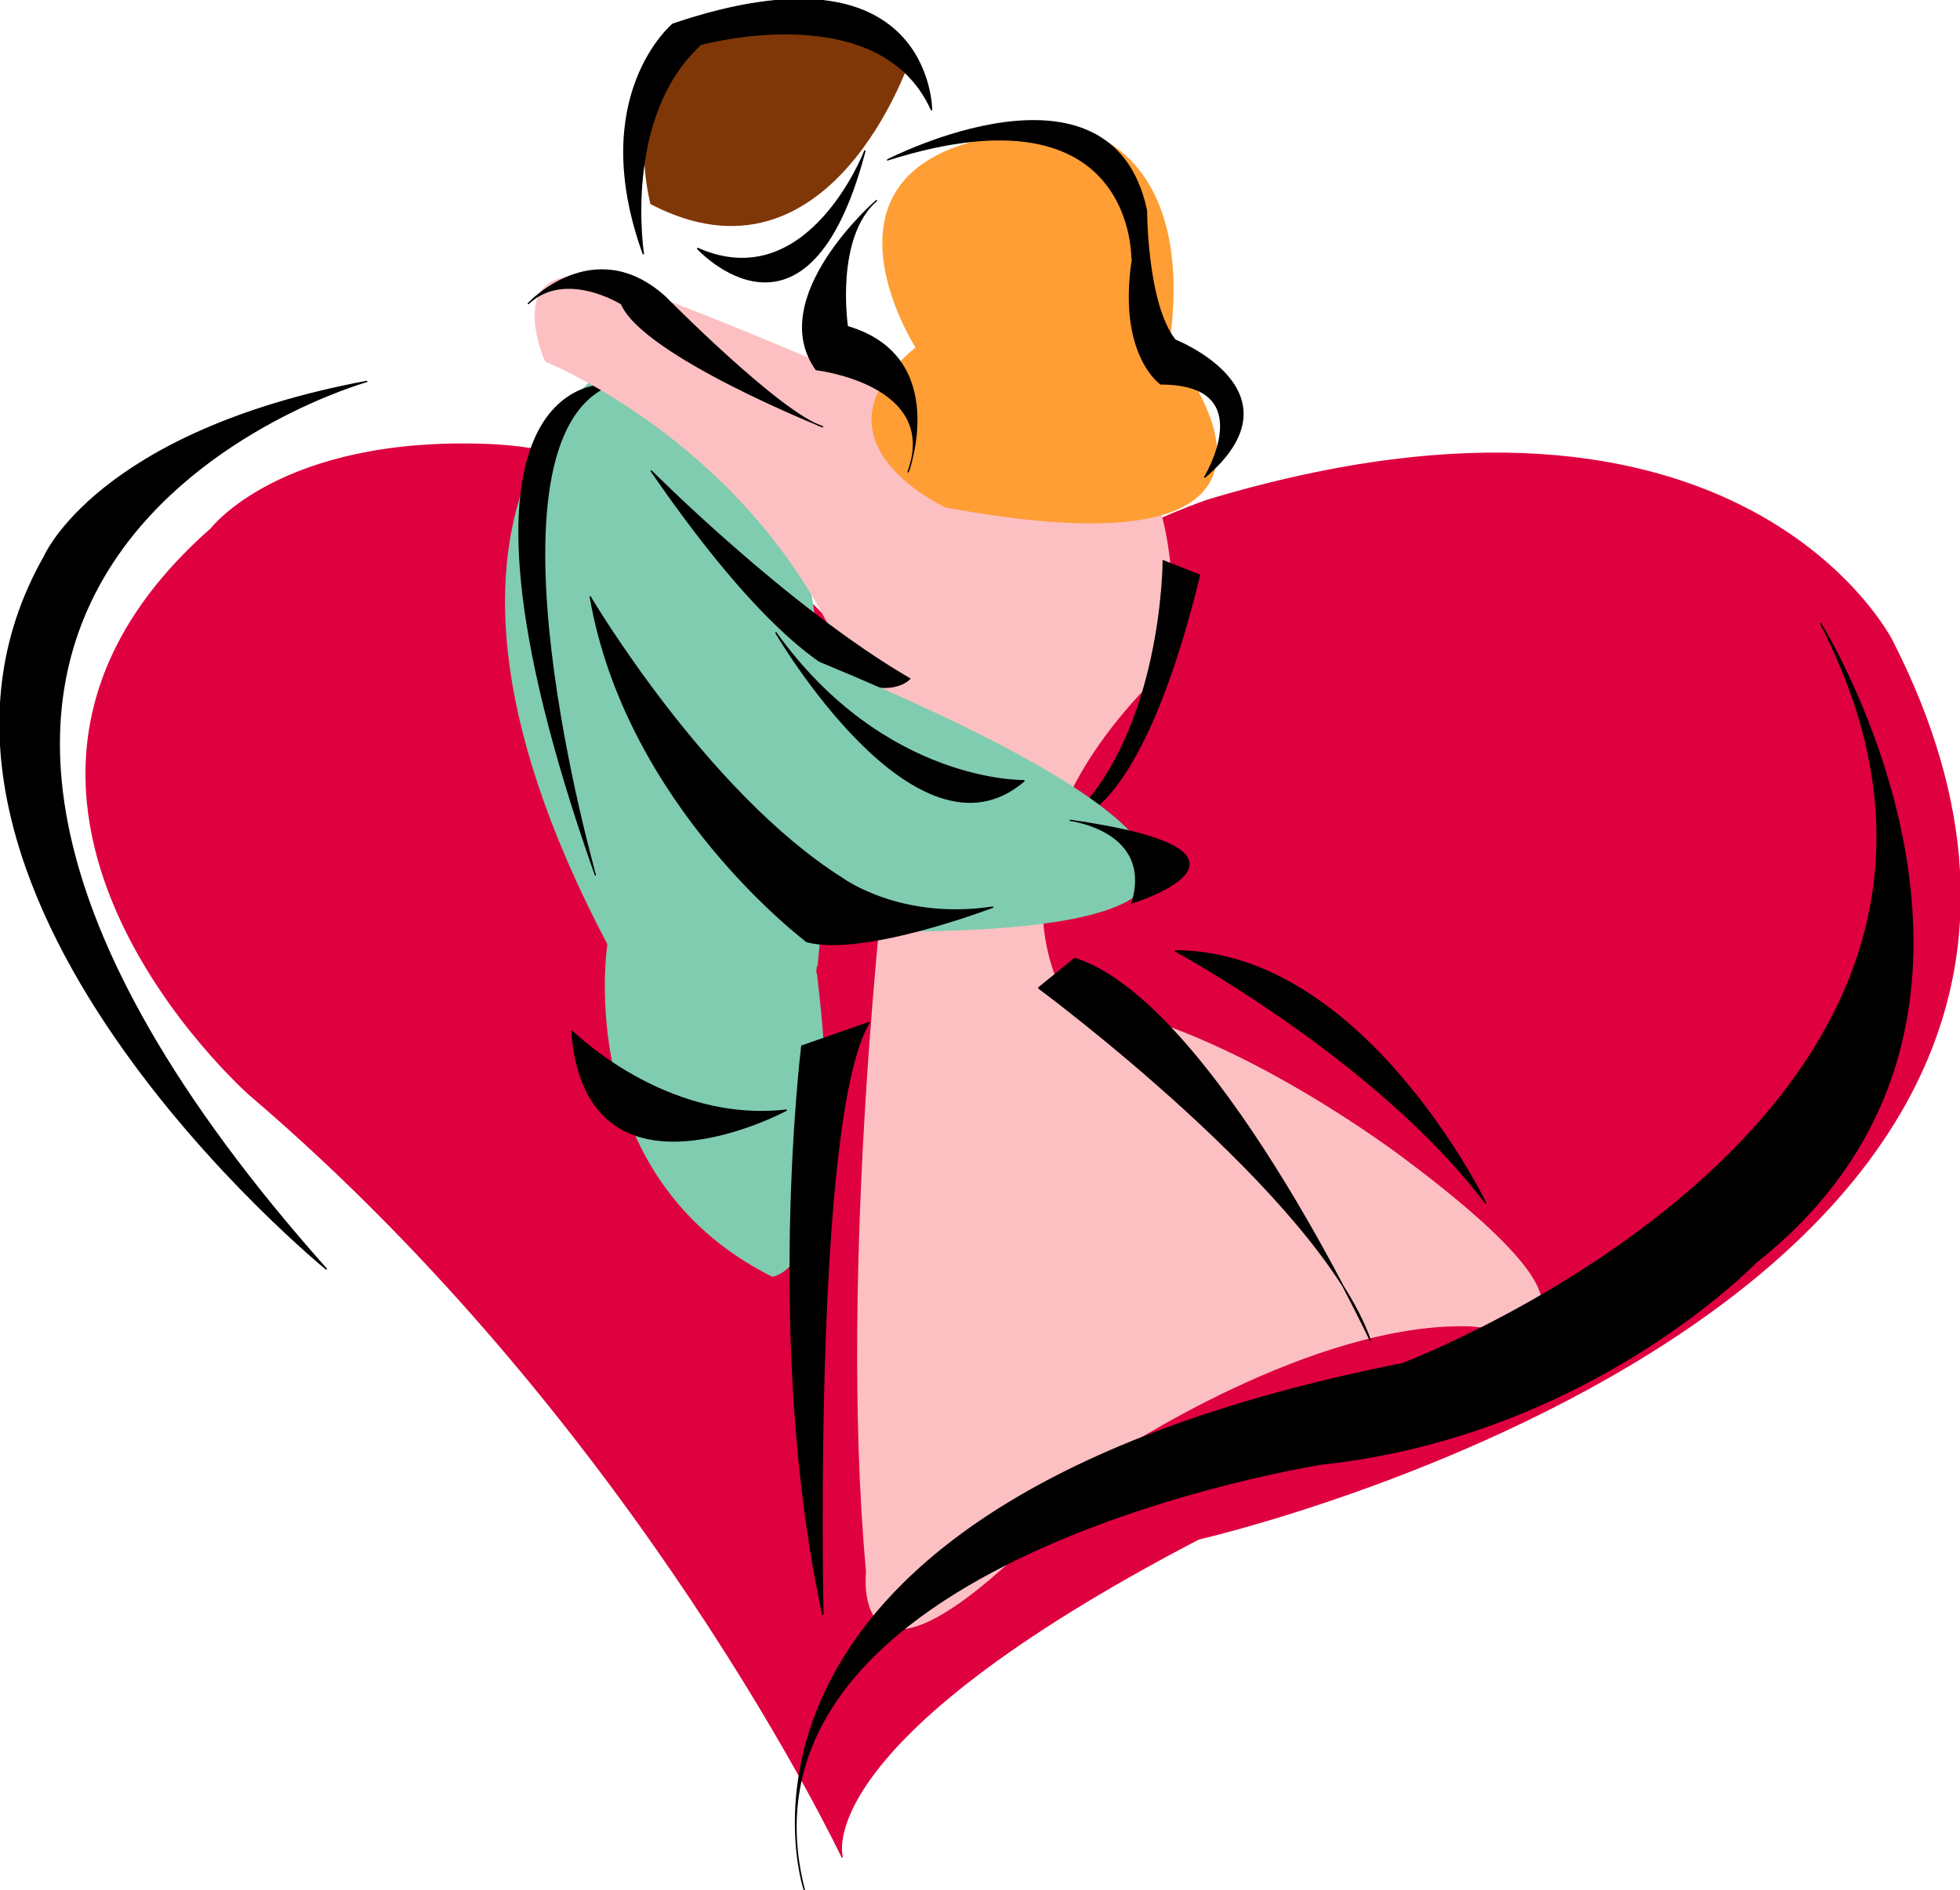
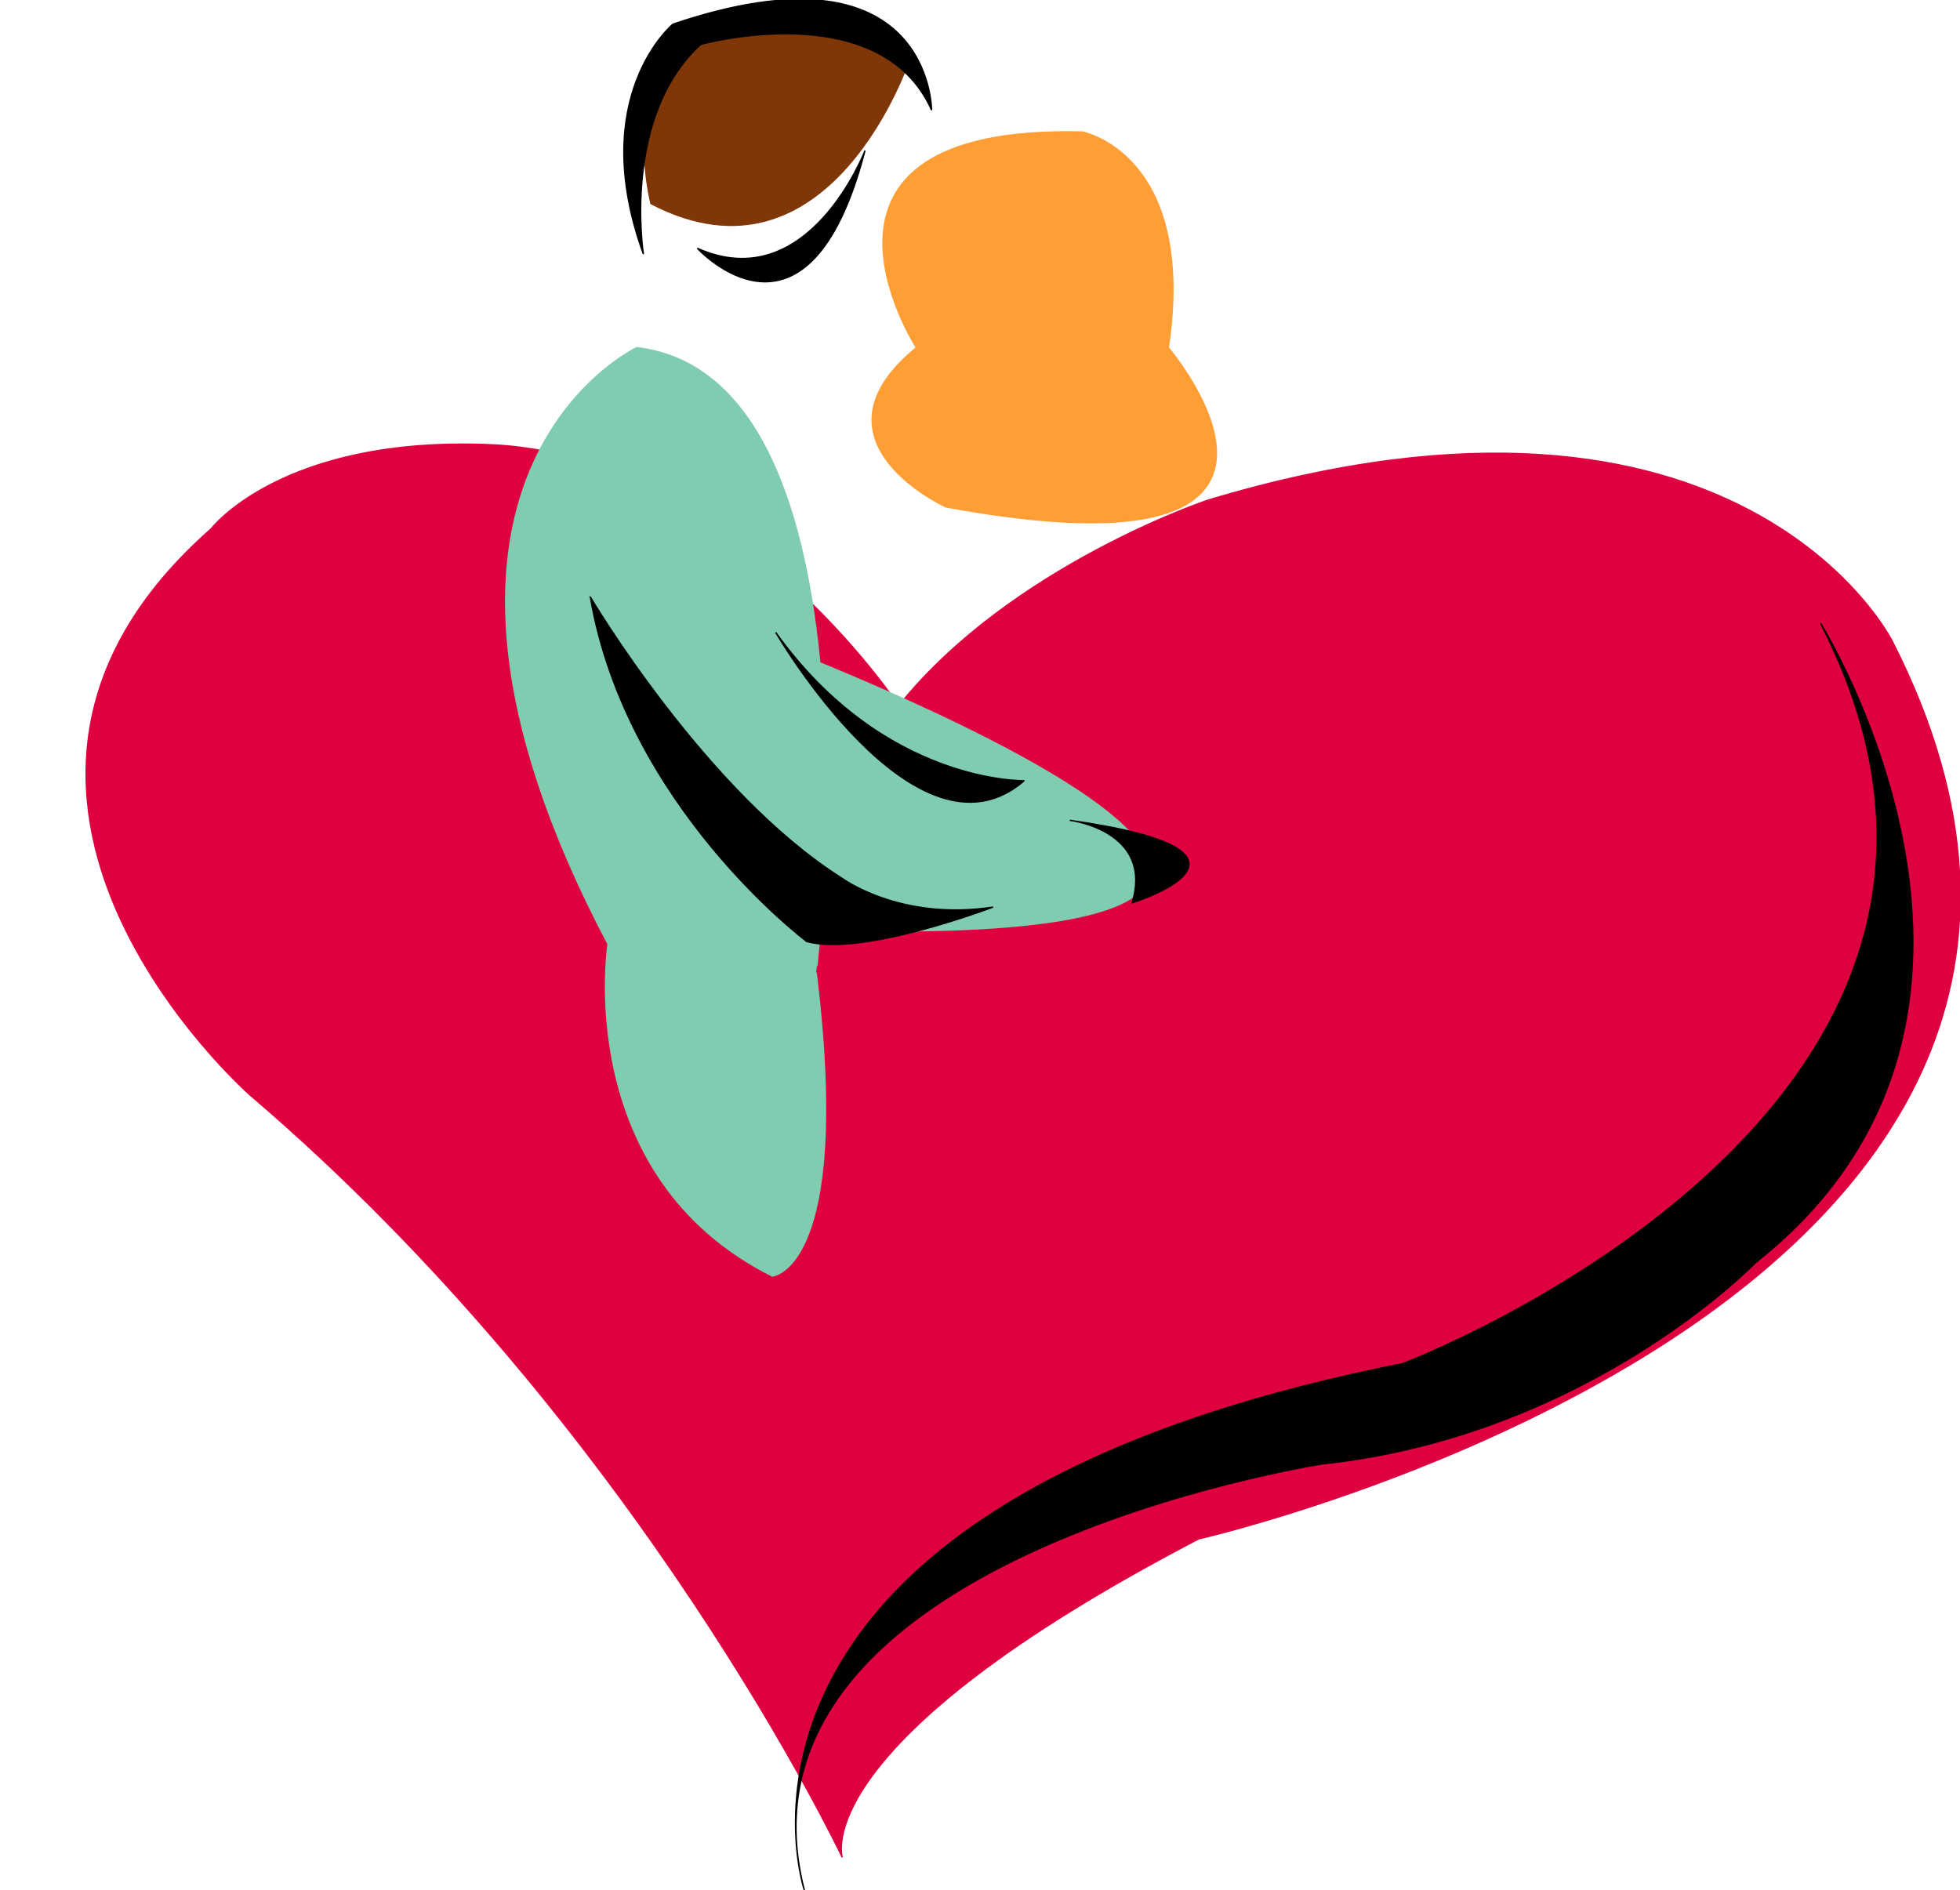
<svg xmlns="http://www.w3.org/2000/svg" width="320.068" height="308.734" overflow="visible">
  <switch>
    <g>
      <g fill-rule="evenodd" clip-rule="evenodd" stroke-width=".216" stroke-miterlimit="2.414">
        <path fill="#DF003F" stroke="#DF003F" d="M79.481 72.604c40.037 1.375 67.28 42.653 67.28 42.653 18.299-22.839 50.495-33.571 50.495-33.571 87.092-26.142 111.72 22.978 111.72 22.978 55.173 108.28-113.233 146.667-113.233 146.667-64.392 33.57-58.201 52.008-58.201 52.008s-33.157-70.308-96.724-124.517c0 0-55.722-48.98-6.329-92.459 0 0 11.419-14.996 44.992-13.759z" />
        <path fill="#80CCB0" stroke="#80CCB0" d="M103.972 56.781s-44.854 21.191-4.679 97.413c0 0-5.916 37.836 26.83 54.209 0 0 13.07-1.101 7.154-49.531 0 .001 11.695-97.274-29.305-102.091z" />
-         <path stroke="#000" d="M99.707 62.834s-31.92-3.438-2.478 80.077c0 .001-20.226-70.857 2.478-80.077zM93.377 168.366s15.272 15.272 35.084 12.932c0 0-32.745 17.612-35.084-12.932zM59.943 62.287s-108.557 30.405-6.604 145.017c0 0-76.774-62.466-46.093-116.399 0-.001 8.669-20.365 52.697-28.618z" />
        <path fill="#7F3707" stroke="#7F3707" d="M148.549 9.59s-12.932 38.938-42.24 23.665c0 0-11.694-44.853 42.24-23.665z" />
        <path stroke="#000" d="M141.256 24.586s-9.218 24.078-27.379 15.962c0 0 18.024 19.81 27.379-15.962zM105.071 41.51s-3.577-22.426 9.357-34.26c0 0 29.305-8.118 37.699 10.732 0 0 0-28.343-42.239-14.034 0 0-14.172 11.696-4.817 37.562z" />
-         <path fill="#FCC0C2" stroke="#FCC0C2" d="M89.112 58.983s53.521 21.326 55.86 80.212c0 0-8.117 66.869-3.44 117.501 0 0-3.577 30.545 39.9-18.985 0 0 32.884-22.151 58.889-21.188 0 0 31.645 4.814-10.732-26.968 0 0-30.544-23.529-55.311-25.868 0 0-15.272-22.151 12.934-51.594 0 0 7.154-9.355 2.339-28.206 0 0-72.646-33.159-89.844-37.835-18.576-4.817-10.595 12.931-10.595 12.931z" />
        <path fill="#FE9E34" stroke="#FE9E34" d="M149.65 56.781s-23.527-36.458 27.104-35.222c0 0 18.712 3.577 14.034 35.222 0 0 33.021 38.801-36.323 26.005 0 0-23.527-10.732-4.815-26.005z" />
-         <path stroke="#000" d="M144.972 26.1s36.46-18.85 42.239 8.256c0 0 0 15.272 4.678 21.188 0 0 21.326 8.393 4.815 22.428 0 0 9.356-15.274-7.154-15.274 0 0-6.879-4.678-4.678-19.95.001 0 1.101-29.581-39.9-16.648zM143.184 32.704s-18.299 15.824-9.907 27.654c0 0 20.363 2.34 14.997 16.787 0 0 7.017-18.851-9.905-23.803 0 0-2.202-14.584 4.815-20.638zM134.377 69.716s-29.307-11.695-32.884-20.087c0 0-9.217-5.78-15.271 0 0 0 10.731-11.696 22.427-1.101 0 0 18.712 18.986 25.728 21.188zM106.309 76.87s22.152 22.289 42.24 33.984c0 0-10.594 11.97-42.24-33.984zM189.963 91.592s0 28.067-15.272 42.376c0 0 11.282.55 21.188-40.038l-5.916-2.338zM130.938 170.842s-6.053 49.257 3.439 92.871c0 0-1.788-81.451 7.568-96.723l-11.007 3.852zM191.889 155.295s33.159 17.885 50.771 41.276c0 0-19.951-41.276-50.771-41.276zM169.6 161.35s45.955 33.984 54.21 57.649c0 0-25.867-55.312-48.294-62.466l-5.916 4.817z" />
        <path stroke="#000" d="M131.351 308.704s-21.051-62.463 97.687-85.992c0 0 109.383-41.276 68.243-120.94 0 0 40.177 64.392-10.594 104.431 0 0-27.105 28.205-70.719 32.882 0 0-98.651 15.272-84.617 69.619z" />
        <path fill="#80CCB0" stroke="#80CCB0" d="M119.518 102.599s140.063 51.458 18.851 49.393c0 0-11.696-23.526-18.851-49.393z" />
        <path stroke="#000" d="M96.403 97.508s18.85 31.92 41.138 45.954c0 0 9.495 7.017 24.63 4.679 0 0-21.19 8.117-30.407 5.641 0-.001-29.445-22.015-35.361-56.274zM126.673 103.286s22.977 39.488 40.588 24.217c0 0-22.839.55-40.588-24.217zM174.691 133.969s13.759 1.652 10.182 13.483c0 0 26.553-8.257-10.182-13.483z" />
      </g>
    </g>
  </switch>
</svg>